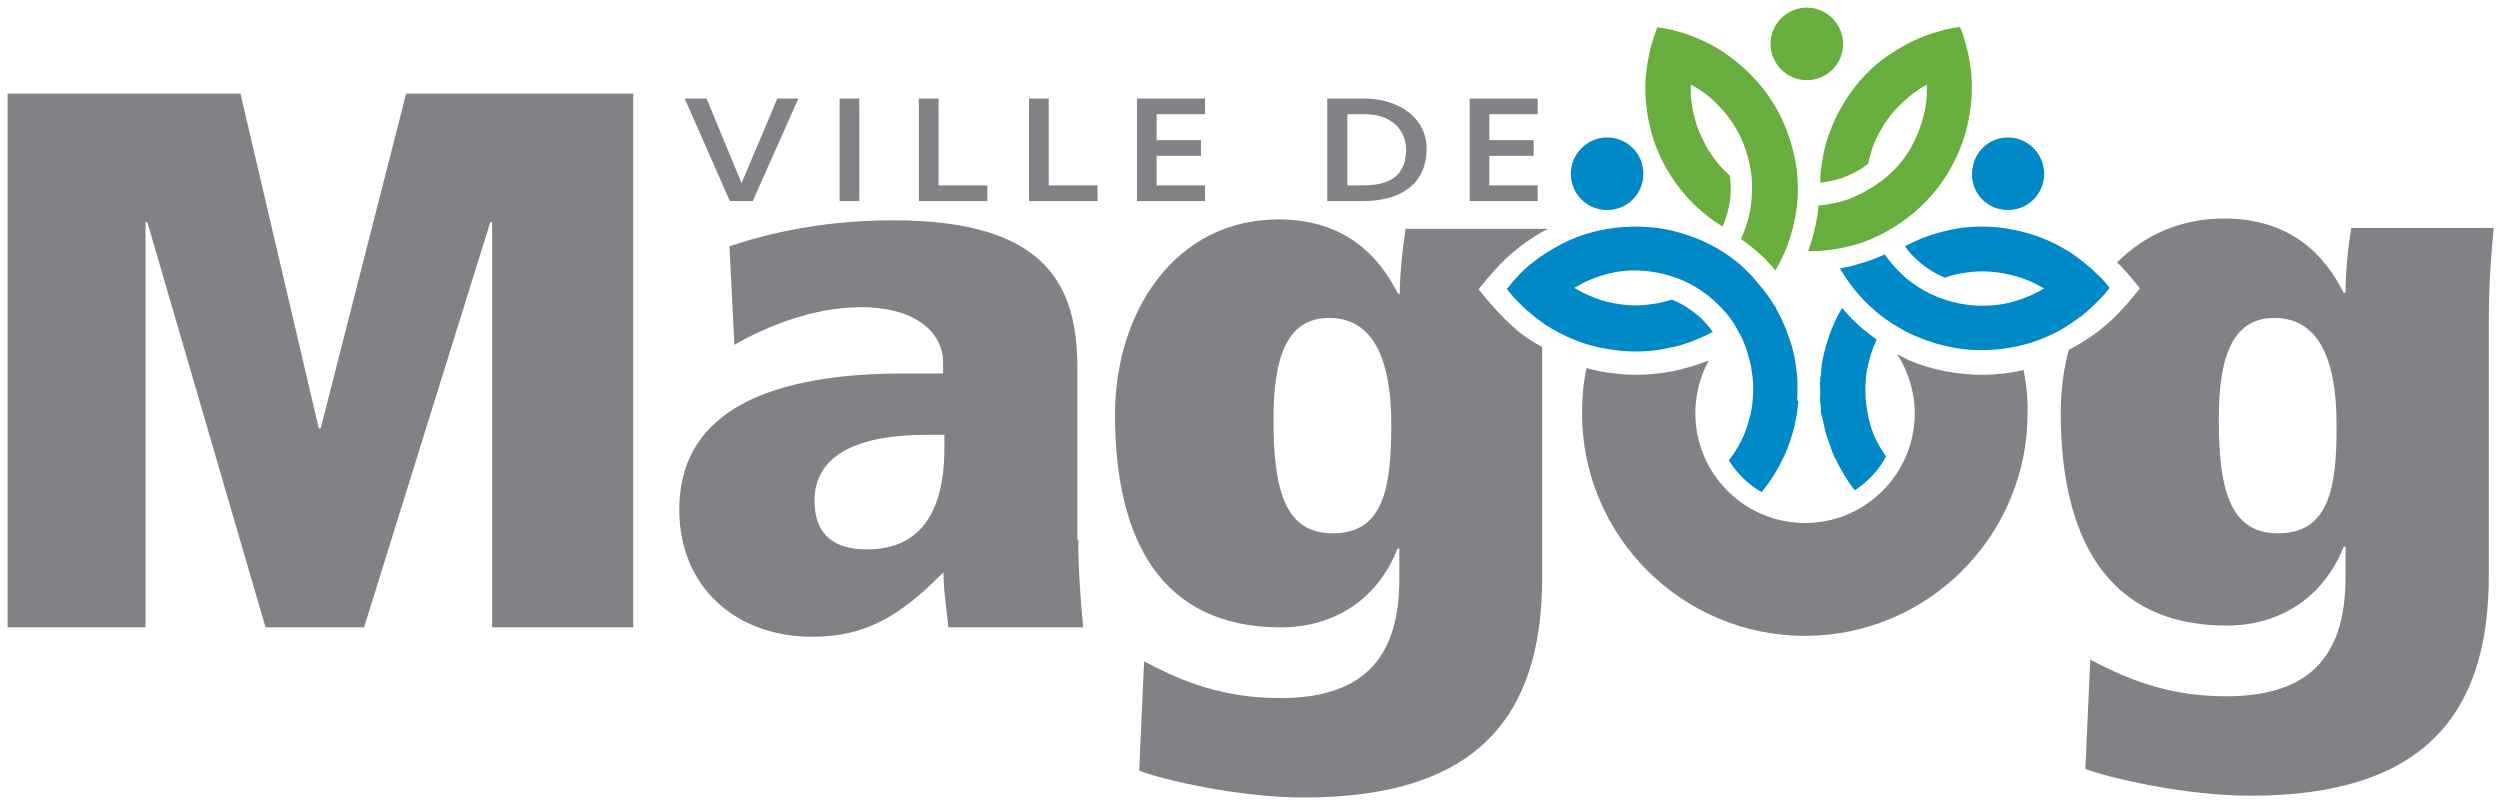
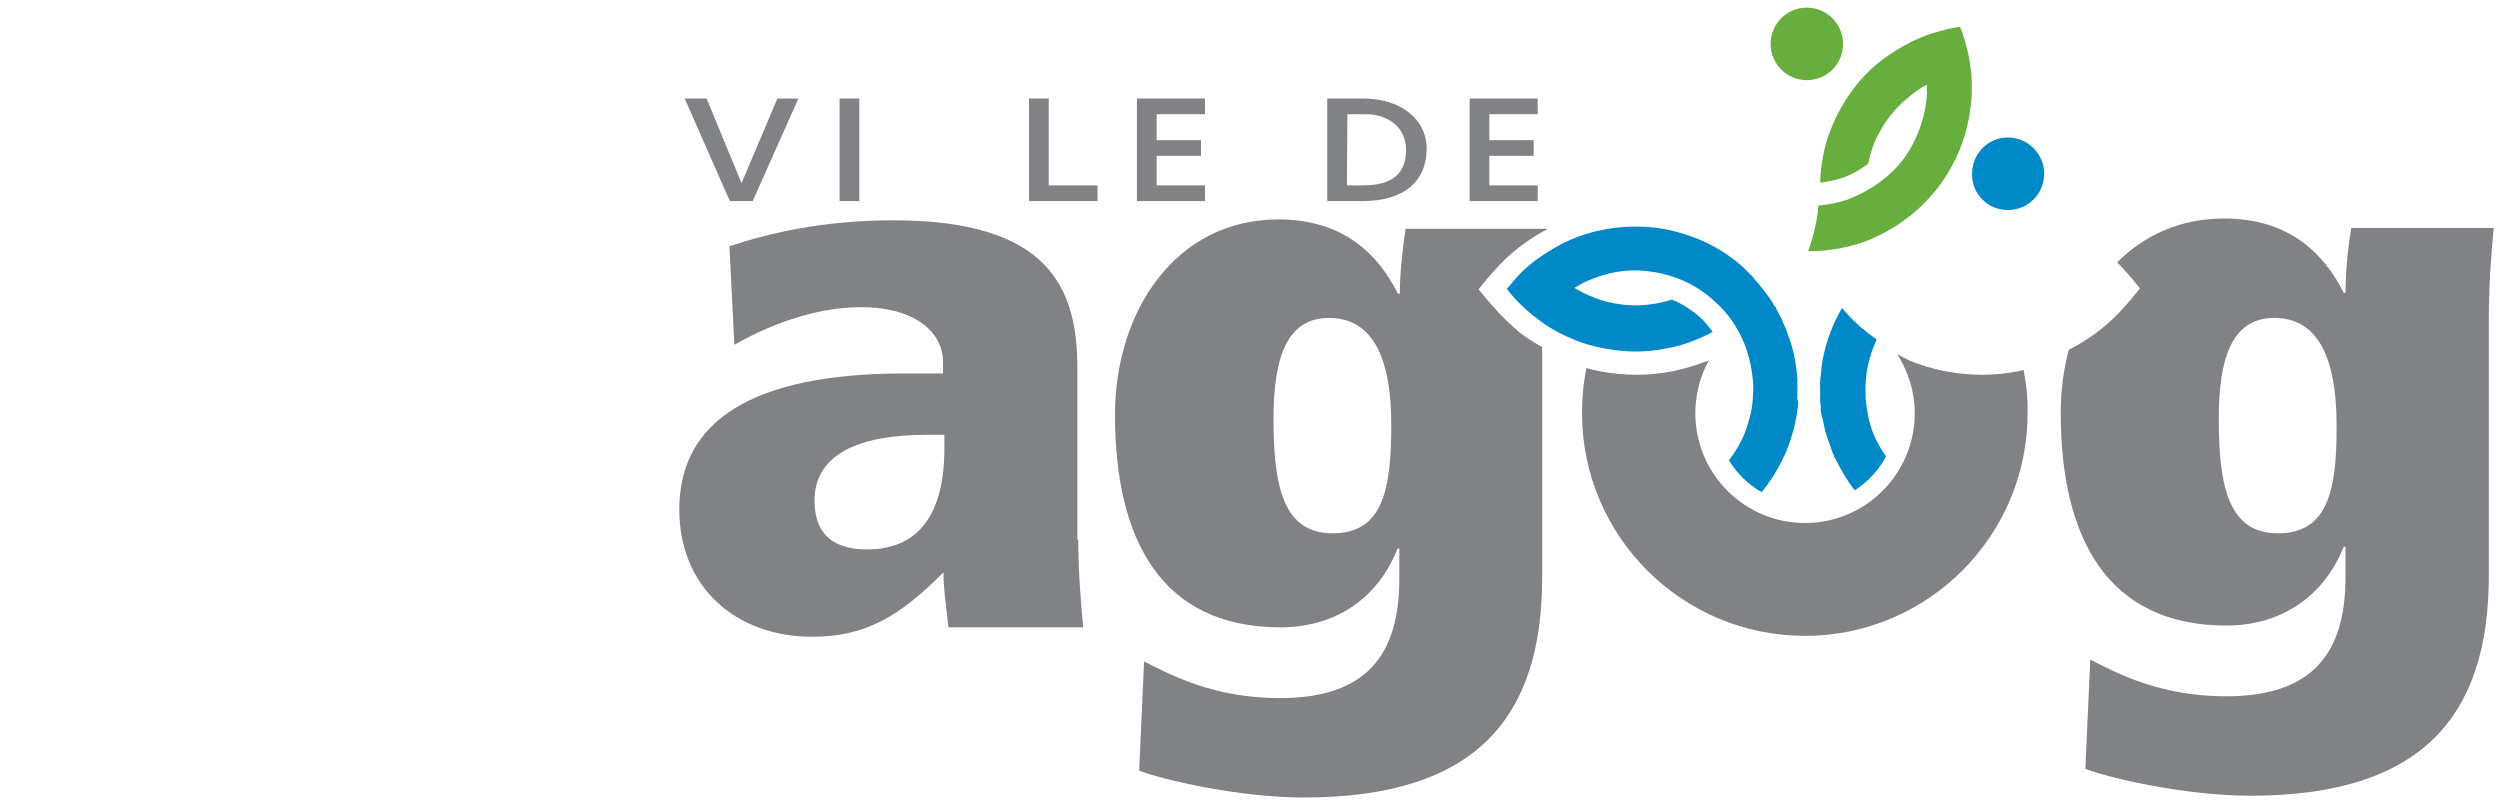
<svg xmlns="http://www.w3.org/2000/svg" version="1.1" id="Layer_1" x="0px" y="0px" viewBox="0 0 558.3 179.3" style="enable-background:new 0 0 558.3 179.3;" xml:space="preserve">
  <style type="text/css">
	.st0{fill:#808285;}
	.st1{fill:#67AE3E;}
	.st2{fill:#0088C7;}
</style>
  <g>
    <g>
      <g>
        <g>
-           <polygon class="st0" points="32.9,49.6 32.5,49.6 32.5,140.1 1.7,140.1 1.7,20.9 53.7,20.9 71.2,95.7 71.6,95.7 90.7,20.9       141.4,20.9 141.4,140.1 109.9,140.1 109.9,49.6 109.5,49.6 81.3,140.1 59.3,140.1     " />
          <path class="st0" d="M240.8,120.5c0,7.2,0.6,14.3,1.1,19.6h-30.1c-0.4-4.1-1.1-8.2-1.1-12.3c-9.8,9.9-17.5,14.4-29.3,14.4      c-17.3,0-29.7-11.3-29.7-28.4c0-19.8,16.3-30.4,50.3-30.4h8.6v-2.7c0-5.6-5.1-12.1-18.4-12.1c-10.5,0-21.1,4.3-28.2,8.4l-1.1-22      c8.1-2.7,20.3-5.8,36.6-5.8c34.4,0,41.1,14.7,41.1,33V120.5z M210.8,97.1h-3.9c-15,0-25,4.3-25,14.7c0,7.9,4.7,10.9,11.7,10.9      c15.6,0,17.3-14.3,17.3-22.7V97.1z" />
          <g>
            <g>
              <g>
                <g>
                  <path class="st0" d="M525.1,50.9c-0.8,4.4-1.3,10.3-1.3,14.5h-0.4c-4.3-8.6-12-16.6-26.7-16.6c-9.8,0-17.8,3.7-23.9,9.8          c0.6,0.6,1.3,1.3,1.9,2c0.1,0.1,0.1,0.2,0.2,0.2c0.5,0.6,1.2,1.4,1.2,1.4l1.8,2.2l-1.8,2.2c0,0-0.7,0.8-1.2,1.4          c-0.1,0.1-0.1,0.2-0.2,0.2c-1.8,2.1-3.8,4-6,5.7c-2.1,1.6-4.3,3-6.7,4.2c-1.2,4.5-1.8,9.3-1.8,14.1          c0,27.9,10.4,47.5,37,47.5c11.8,0,21.6-6.1,26.2-17.6h0.4v6.7c0,16.7-7,26.7-26.7,26.7c-14.5,0-24.1-5-30.3-8.2l-1.1,24.4          c5.1,2,22.2,6,36.9,6c38.3,0,53.2-17.8,53.2-49.1V71.8c0-8.7,0.6-15.6,1.1-20.9H525.1z M508.7,119.1          c-10.9,0-13.2-10.2-13.2-25.5c0-13,2.6-22.6,12.4-22.6c9.6,0,13.9,8.7,13.9,23.8C521.9,109.2,520,119.1,508.7,119.1z" />
                </g>
              </g>
            </g>
            <g>
              <path class="st0" d="M451.9,82.6c-0.4,0.1-0.8,0.2-1.1,0.3c-2.7,0.5-5.5,0.8-8.2,0.8c-2.8,0-5.5-0.3-8.2-0.8        c-2.7-0.5-6.2-1.6-8-2.4c-0.8-0.4-1.8-0.9-2.7-1.4c2.4,3.8,3.9,8.3,3.9,13.2c0,13.5-11,24.5-24.5,24.5        c-13.5,0-24.5-11-24.5-24.5c0-4.3,1.1-8.3,3-11.8c-2.6,1-5.2,1.8-8,2.4c-2.7,0.5-5.4,0.8-8.2,0.8c-2.7,0-5.5-0.3-8.2-0.8        c-1-0.2-1.9-0.4-2.9-0.7c-0.7,3.3-1,6.6-1,10.1c0,27.4,22.3,49.7,49.8,49.7c27.4,0,49.7-22.3,49.7-49.7        C452.9,89,452.5,85.7,451.9,82.6z" />
              <g>
                <path class="st0" d="M333.4,68.4c-0.1-0.1-0.1-0.2-0.2-0.2c-0.5-0.6-1.2-1.4-1.2-1.4l-1.8-2.2l1.8-2.2c0,0,0.7-0.8,1.2-1.4         c0.1-0.1,0.1-0.2,0.2-0.2c1.8-2.1,3.8-4,6-5.7c2-1.5,4.1-2.9,6.3-4h-31.8c-0.7,4.4-1.3,10.3-1.3,14.5h-0.4         c-4.3-8.6-12-16.6-26.7-16.6c-23.1,0-36.5,20.7-36.5,43.6c0,27.9,10.3,47.5,37,47.5c11.8,0,21.6-6.1,26.1-17.6h0.4v6.7         c0,16.7-7,26.7-26.7,26.7c-14.5,0-24.1-5-30.3-8.2l-1.1,24.4c5.1,2,22.2,6,36.8,6c38.4,0,53.2-17.8,53.2-49.1V77.5         c-1.8-1-3.6-2.1-5.2-3.4C337.2,72.4,335.2,70.5,333.4,68.4z M297.6,119.1c-10.9,0-13.2-10.2-13.2-25.5         c0-13,2.6-22.6,12.4-22.6c9.6,0,13.9,8.7,13.9,23.8C310.7,109.2,308.9,119.1,297.6,119.1z" />
              </g>
            </g>
          </g>
        </g>
        <g>
          <path class="st1" d="M411.6,9.8c0-4.4-3.6-8.1-8.1-8.1c-4.4,0-8.1,3.6-8.1,8.1c0,4.4,3.6,8.1,8.1,8.1      C408,17.9,411.6,14.3,411.6,9.8z" />
-           <path class="st1" d="M397.8,26.3c-1.8-3.7-4.2-7-7.1-9.9c-1.7-1.7-3.7-3.3-5.7-4.7c-2-1.3-4.1-2.4-6.3-3.3      c-2.2-0.9-4.4-1.6-6.7-2c-0.6-0.1-1.2-0.2-1.9-0.3l0.8,1.3l-0.8-1.3c-0.5,1.4-1,2.8-1.4,4.2c-0.6,2.4-1,4.8-1.2,7.3      c-0.2,2.4,0,4.8,0.3,7.2c0.3,2.3,0.9,4.6,1.6,6.8c0.8,2.2,1.7,4.3,2.9,6.3c1.2,2,2.5,3.9,4.1,5.7c1.5,1.8,3.3,3.4,5.1,4.8      c1,0.8,2.1,1.5,3.2,2.2c0.6-1.5,1.1-2.9,1.4-4.5c0.5-2.3,0.5-4.6,0.2-6.9c-0.8-0.7-1.6-1.5-2.3-2.3c-1.1-1.3-2.1-2.7-2.9-4.1      c-0.8-1.5-1.5-3-2.1-4.6c-0.5-1.6-1-3.3-1.2-5c-0.2-1.4-0.3-2.9-0.2-4.3c0.7,0.4,1.3,0.7,1.9,1.1c1.5,1,2.9,2.1,4.1,3.4      c2.1,2.1,3.8,4.5,5.1,7.2c1.2,2.6,2,5.3,2.4,8.2c0.3,2.8,0.2,5.7-0.3,8.4c-0.4,2.1-1.1,4.2-2,6.2c1.2,0.8,2.3,1.7,3.4,2.6      c1.6,1.4,3,2.8,4.3,4.4c0-0.1,0.1-0.1,0.1-0.2c2-3.4,3.4-7.2,4.2-11.1c0.8-3.8,0.9-7.8,0.4-11.6      C400.6,33.6,399.5,29.9,397.8,26.3z" />
          <path class="st1" d="M425.9,48.7c3.2-2.4,5.9-5.3,8.1-8.5c2.3-3.4,4-7.1,5.1-11.1c0.6-2.4,1-4.8,1.2-7.3      c0.1-2.4,0.1-4.8-0.3-7.2c-0.3-2.3-0.9-4.6-1.6-6.8c-0.2-0.6-0.4-1.2-0.7-1.8h0c-1.5,0.2-2.9,0.5-4.3,0.9      c-2.4,0.6-4.7,1.5-6.9,2.6c-2.1,1.1-4.2,2.4-6.1,3.8c-1.9,1.4-3.6,3.1-5.1,4.8c-1.5,1.8-2.9,3.7-4,5.7c-1.2,2-2.1,4.1-2.9,6.3      c-0.8,2.2-1.3,4.5-1.6,6.8c-0.2,1.3-0.3,2.6-0.3,3.9c1.5-0.2,3-0.5,4.4-0.9c2.2-0.7,4.3-1.8,6.1-3.2c0.1,0,0.1-0.1,0.2-0.1      c0.2-1.1,0.5-2.1,0.8-3.1c0.5-1.6,1.2-3.1,2.1-4.6c0.8-1.5,1.8-2.8,2.9-4.1c1.1-1.3,2.4-2.4,3.7-3.5c1.1-0.9,2.3-1.7,3.6-2.4      c0,0.8,0,1.5,0,2.3c-0.1,1.8-0.4,3.5-0.9,5.3c-0.8,2.9-2,5.6-3.6,8c-1.6,2.4-3.6,4.4-5.9,6.1c-2.3,1.7-4.8,3-7.4,4      c-2.1,0.7-4.2,1.1-6.4,1.3c-0.1,1.4-0.3,2.7-0.6,4.1c-0.4,2.1-1,4.1-1.7,6.1c0.1,0,0.2,0,0.3,0c4,0,7.9-0.7,11.7-1.9      C419.3,52.9,422.8,51.1,425.9,48.7z" />
-           <path class="st2" d="M468.4,61.3c-1.7-1.7-3.7-3.3-5.7-4.7c-2-1.3-4.1-2.4-6.3-3.3c-2.2-0.9-4.4-1.5-6.8-2      c-2.3-0.5-4.6-0.7-7-0.7c-2.3,0-4.6,0.2-6.9,0.7c-2,0.4-4,1-5.9,1.7c-0.3,0.1-0.6,0.2-0.8,0.3c-1.2,0.5-2.4,1.1-3.6,1.7      c0.9,1.2,1.8,2.3,2.9,3.2c0,0,0.1,0.1,0.1,0.1c1.7,1.5,3.7,2.8,5.9,3.7c0,0,0,0,0.1,0c1.1-0.4,2.1-0.7,3.3-0.9      c1.6-0.3,3.3-0.5,5-0.5c1.7,0,3.4,0.2,5,0.5c1.7,0.3,3.3,0.8,4.9,1.4c1.3,0.5,2.6,1.2,3.9,1.9c-0.6,0.4-1.3,0.8-2,1.1      c-1.6,0.8-3.3,1.4-5,1.9c-2.9,0.8-5.8,1-8.8,0.8c-2.8-0.2-5.6-0.9-8.3-2c-2-0.8-3.8-1.9-5.6-3.2c-0.5-0.4-1.1-0.8-1.6-1.3      c-1.6-1.5-3.1-3.1-4.3-4.9c-1.3,0.6-2.7,1.2-4,1.6c-1,0.3-2,0.6-3,0.9c-1,0.2-2,0.5-2.9,0.6c0,0,0,0-0.1,0      c0,0.1,0.1,0.1,0.1,0.2c2,3.4,4.5,6.5,7.5,9.1c1.7,1.5,3.4,2.7,5.3,3.8c1.5,0.9,3,1.7,4.6,2.3c3.6,1.5,7.5,2.5,11.4,2.8      c4.1,0.3,8.2-0.1,12.1-1.1c2.4-0.6,4.7-1.5,6.9-2.6c1.9-0.9,3.6-2.1,5.3-3.3l0,0c0.2-0.2,0.5-0.3,0.7-0.5      c1.8-1.4,3.5-3.1,5.1-4.8c0.4-0.5,0.8-1,1.2-1.5h0l0,0C470.5,63.4,469.5,62.3,468.4,61.3z" />
          <path class="st2" d="M418.5,97.2c-0.5-1.2-0.9-2.5-1.2-3.8c-0.1-0.4-0.1-0.7-0.2-1.1c-0.2-0.9-0.3-1.8-0.4-2.7      c-0.1-0.8-0.1-1.7-0.1-2.5c0-0.4,0-0.8,0-1.2l0,0c0.1-1.3,0.2-2.7,0.5-4c0.4-2.1,1.1-4.1,2-6.1c-1.2-0.8-2.3-1.7-3.4-2.6      c-1.6-1.4-3-2.8-4.3-4.4c0,0-0.1,0.1-0.1,0.1c-2,3.4-3.4,7.2-4.2,11.1c-0.3,1.4-0.4,2.8-0.5,4.2l-0.1,0c0,0.2,0,0.5,0,0.7      c-0.1,0.9,0,1.8,0,2.8c0,0.7-0.1,1.4,0,2.1c0,0.3,0.1,0.6,0.1,0.9c0,0.3,0,0.6,0,0.9c0.1,0.8,0.3,1.5,0.5,2.3      c0.2,0.8,0.3,1.5,0.5,2.3c0.3,1.2,0.8,2.4,1.2,3.6c0.2,0.5,0.3,0.9,0.5,1.4c0.1,0.1,0.1,0.3,0.2,0.4c0.1,0.2,0.1,0.4,0.2,0.6      c0,0,0,0,0.1,0c1.2,2.6,2.6,5,4.4,7.3c2.9-1.9,5.4-4.5,7-7.6C420.1,100.4,419.2,98.8,418.5,97.2z" />
          <path class="st2" d="M401.4,88.4c0-1.2,0-2.4,0-3.6c0,0,0,0,0,0c0,0,0,0,0,0c-0.2-2.5-0.5-4.9-1.2-7.3c-0.4-1.4-0.9-2.7-1.4-4.1      c-0.1-0.2-0.2-0.5-0.3-0.7c0-0.1-0.1-0.2-0.1-0.2c-0.3-0.6-0.5-1.3-0.8-1.8c-0.3-0.6-0.6-1.1-0.9-1.7c0-0.1-0.1-0.2-0.1-0.3      c0-0.1-0.1-0.2-0.2-0.2c-0.4-0.7-0.8-1.3-1.2-1.9c-0.2-0.2-0.3-0.5-0.5-0.7c-0.3-0.4-0.6-0.8-0.9-1.2c-0.2-0.2-0.3-0.4-0.5-0.6      c-0.3-0.4-0.6-0.7-0.9-1.1c-0.4-0.4-0.7-0.9-1.1-1.3l0,0c-0.7-0.7-1.4-1.4-2.1-2.1c-2.9-2.6-6.3-4.7-9.9-6.2      c-0.3-0.1-0.5-0.2-0.8-0.3c-3.4-1.3-7-2.2-10.6-2.4c-4.1-0.3-8.2,0.1-12.1,1.1c-2.4,0.6-4.7,1.5-6.9,2.6      c-2.1,1.1-4.2,2.4-6.1,3.8c-1.9,1.4-3.6,3.1-5.1,4.9c-0.4,0.5-0.8,1-1.2,1.4l0,0c0.9,1.2,1.9,2.3,2.9,3.3      c1.7,1.7,3.7,3.3,5.7,4.7c2,1.3,4.1,2.4,6.3,3.3c0.2,0.1,0.3,0.1,0.5,0.2c2,0.8,4.1,1.4,6.3,1.8c2.3,0.4,4.6,0.7,7,0.7      c2.3,0,4.7-0.2,7-0.7c2.3-0.4,4.6-1.1,6.7-2c0.5-0.2,1-0.4,1.6-0.7c0.7-0.3,1.3-0.6,2-1c-0.9-1.2-1.9-2.4-3-3.4      c-1.8-1.5-3.7-2.8-5.9-3.7c0,0-0.1,0-0.2-0.1c-1,0.3-2.1,0.6-3.1,0.8c-1.7,0.3-3.4,0.5-5,0.5c-1.7,0-3.4-0.2-5-0.5      c-1.7-0.3-3.3-0.8-4.9-1.5c-1.3-0.5-2.6-1.2-3.8-1.9c0.6-0.4,1.3-0.7,1.9-1.1c1.6-0.8,3.3-1.4,5-1.9c2.9-0.8,5.8-1.1,8.7-0.8      c2.8,0.2,5.6,0.9,8.3,2c2.6,1.1,5,2.6,7.1,4.5c0.1,0,0.1,0.1,0.2,0.2c2.1,1.8,3.9,4,5.2,6.4c1.2,2,2,4.1,2.6,6.4      c0.5,1.7,0.7,3.5,0.9,5.3c0.1,1.4,0,2.9-0.1,4.3c-0.1,0.9-0.2,1.7-0.4,2.6c-0.1,0.5-0.2,1-0.4,1.5c-0.2,0.9-0.5,1.7-0.8,2.6      c-0.1,0.3-0.2,0.5-0.3,0.8c0,0,0,0,0,0c-0.9,2-2,3.9-3.4,5.7c1.8,2.9,4.3,5.4,7.3,7.1c2-2.4,3.6-5,4.9-7.8l0,0c0,0,0,0,0,0      c0.2-0.3,0.3-0.7,0.5-1c1.5-3.6,2.5-7.5,2.8-11.4C401.3,89.3,401.3,88.9,401.4,88.4L401.4,88.4z" />
          <path class="st2" d="M448.4,46.9c4.5,0,8.1-3.6,8.1-8.1c0-4.4-3.6-8.1-8.1-8.1c-4.4,0-8,3.6-8,8.1      C440.3,43.3,443.9,46.9,448.4,46.9z" />
-           <path class="st2" d="M358.9,46.9c4.5,0,8.1-3.6,8.1-8.1c0-4.5-3.6-8.1-8.1-8.1c-4.4,0-8.1,3.6-8.1,8.1      C350.8,43.3,354.4,46.9,358.9,46.9z" />
        </g>
      </g>
    </g>
    <g>
      <g>
        <path class="st0" d="M168.1,44.9H163l-0.1-0.2l-10-22.7h4.9l7.8,18.9l8-18.9h4.7L168.1,44.9z" />
      </g>
      <g>
        <path class="st0" d="M191.9,44.9h-4.4V22h4.4V44.9z" />
      </g>
      <g>
-         <path class="st0" d="M220.5,44.9h-15.3V22h4.4v19.4h10.9V44.9z" />
-       </g>
+         </g>
      <g>
        <path class="st0" d="M245.1,44.9h-15.3V22h4.4v19.4h10.9V44.9z" />
      </g>
      <g>
        <path class="st0" d="M269.1,44.9h-15.2V22h15.2v3.5h-10.8v5.8h9.9v3.5h-9.9v6.6h10.8V44.9z" />
      </g>
      <g>
-         <path class="st0" d="M304.4,44.9h-8V22h8c8.4,0,14.2,4.6,14.2,11.2C318.6,40.6,313.4,44.9,304.4,44.9z M300.8,41.4h3.6     c6.5,0,9.6-2.6,9.6-8c0-4.7-3.7-7.9-9.1-7.9h-4V41.4z" />
+         <path class="st0" d="M304.4,44.9h-8V22h8c8.4,0,14.2,4.6,14.2,11.2C318.6,40.6,313.4,44.9,304.4,44.9z M300.8,41.4h3.6     c6.5,0,9.6-2.6,9.6-8c0-4.7-3.7-7.9-9.1-7.9h-4z" />
      </g>
      <g>
        <path class="st0" d="M343.4,44.9h-15.2V22h15.2v3.5h-10.8v5.8h9.9v3.5h-9.9v6.6h10.8V44.9z" />
      </g>
    </g>
  </g>
</svg>